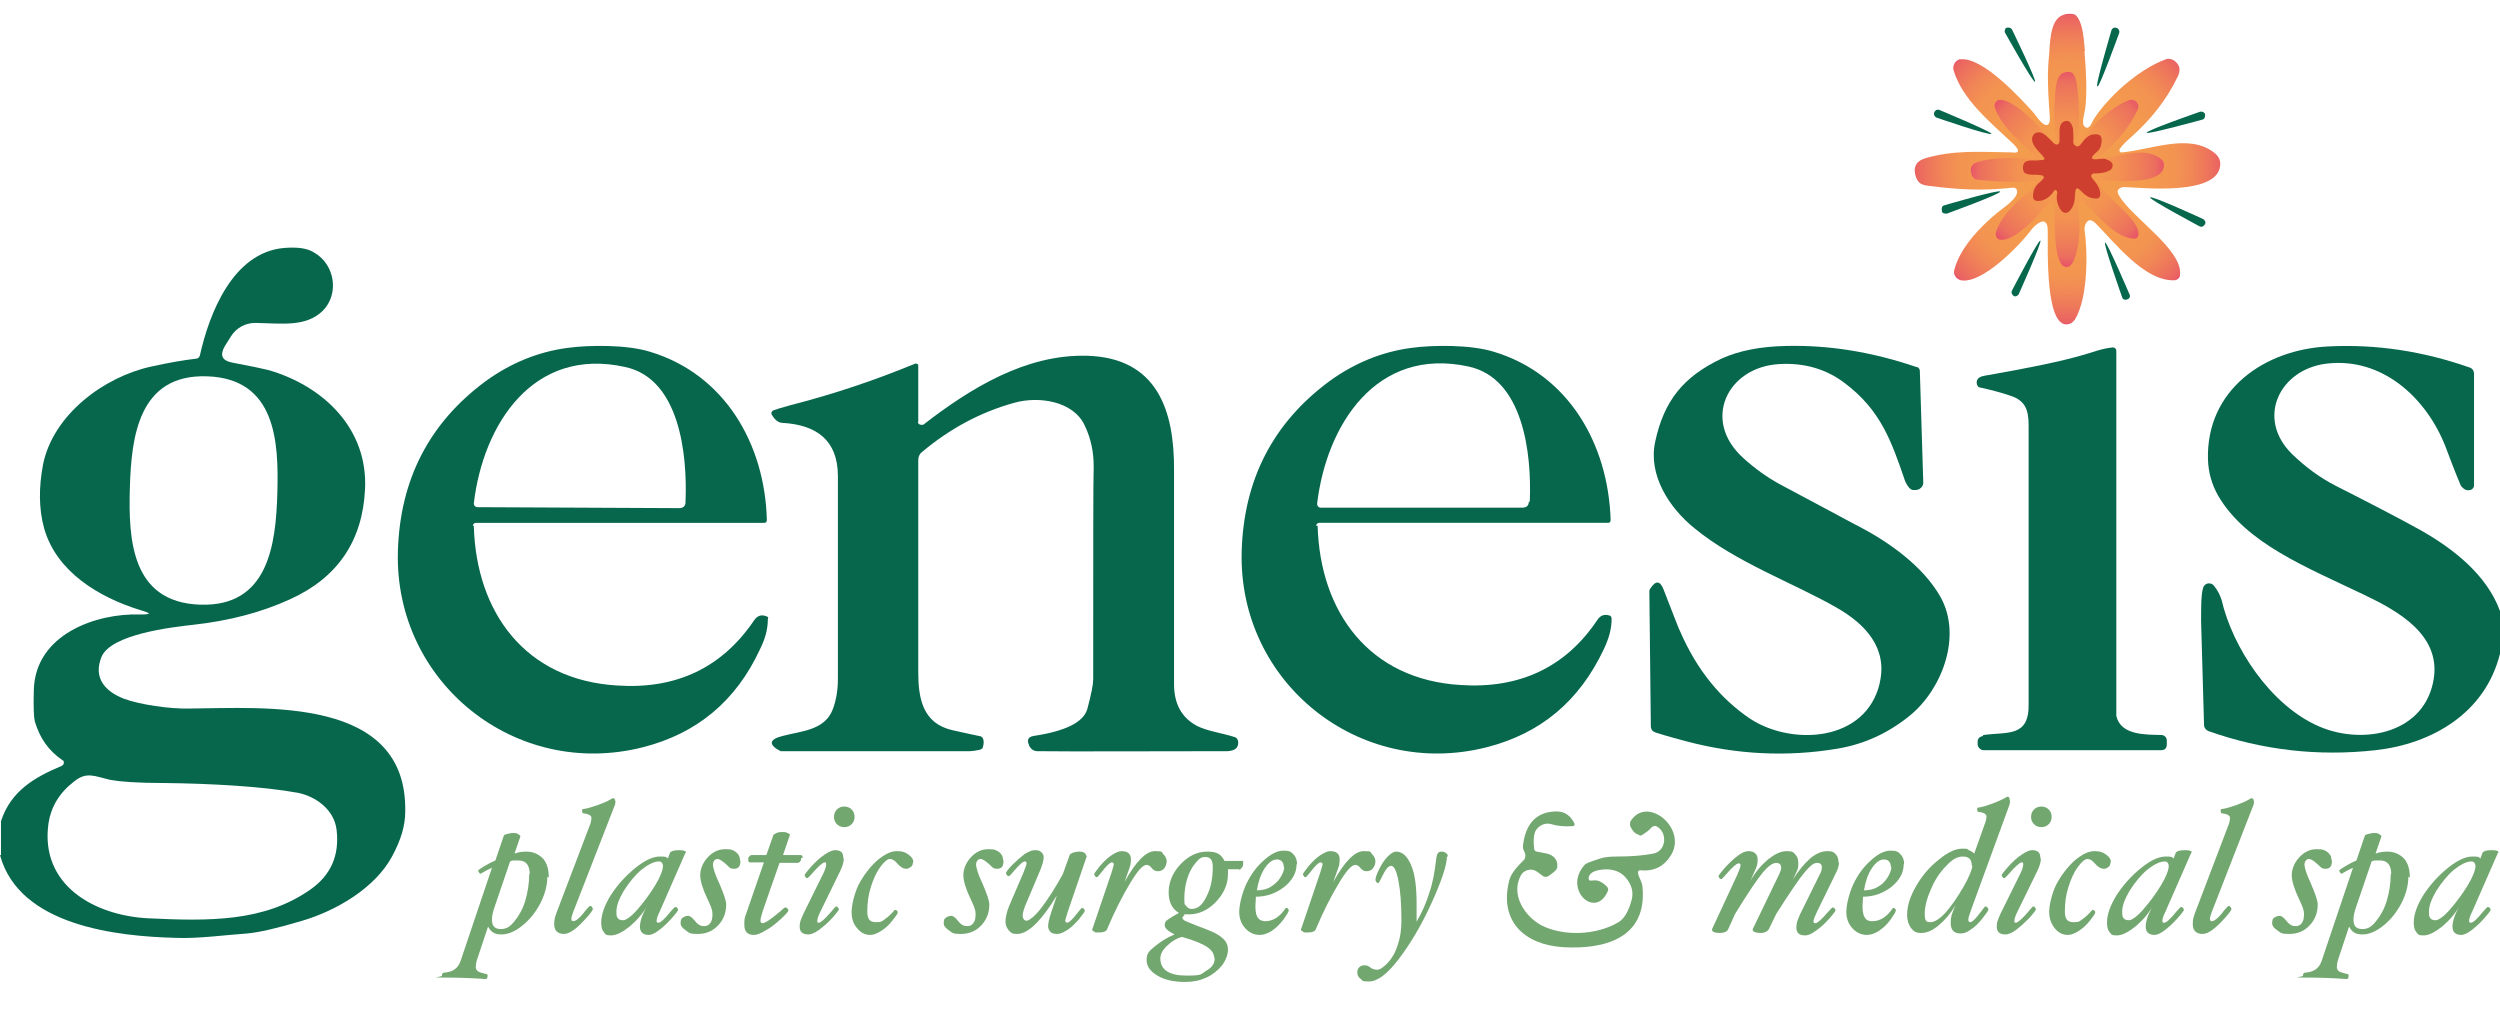
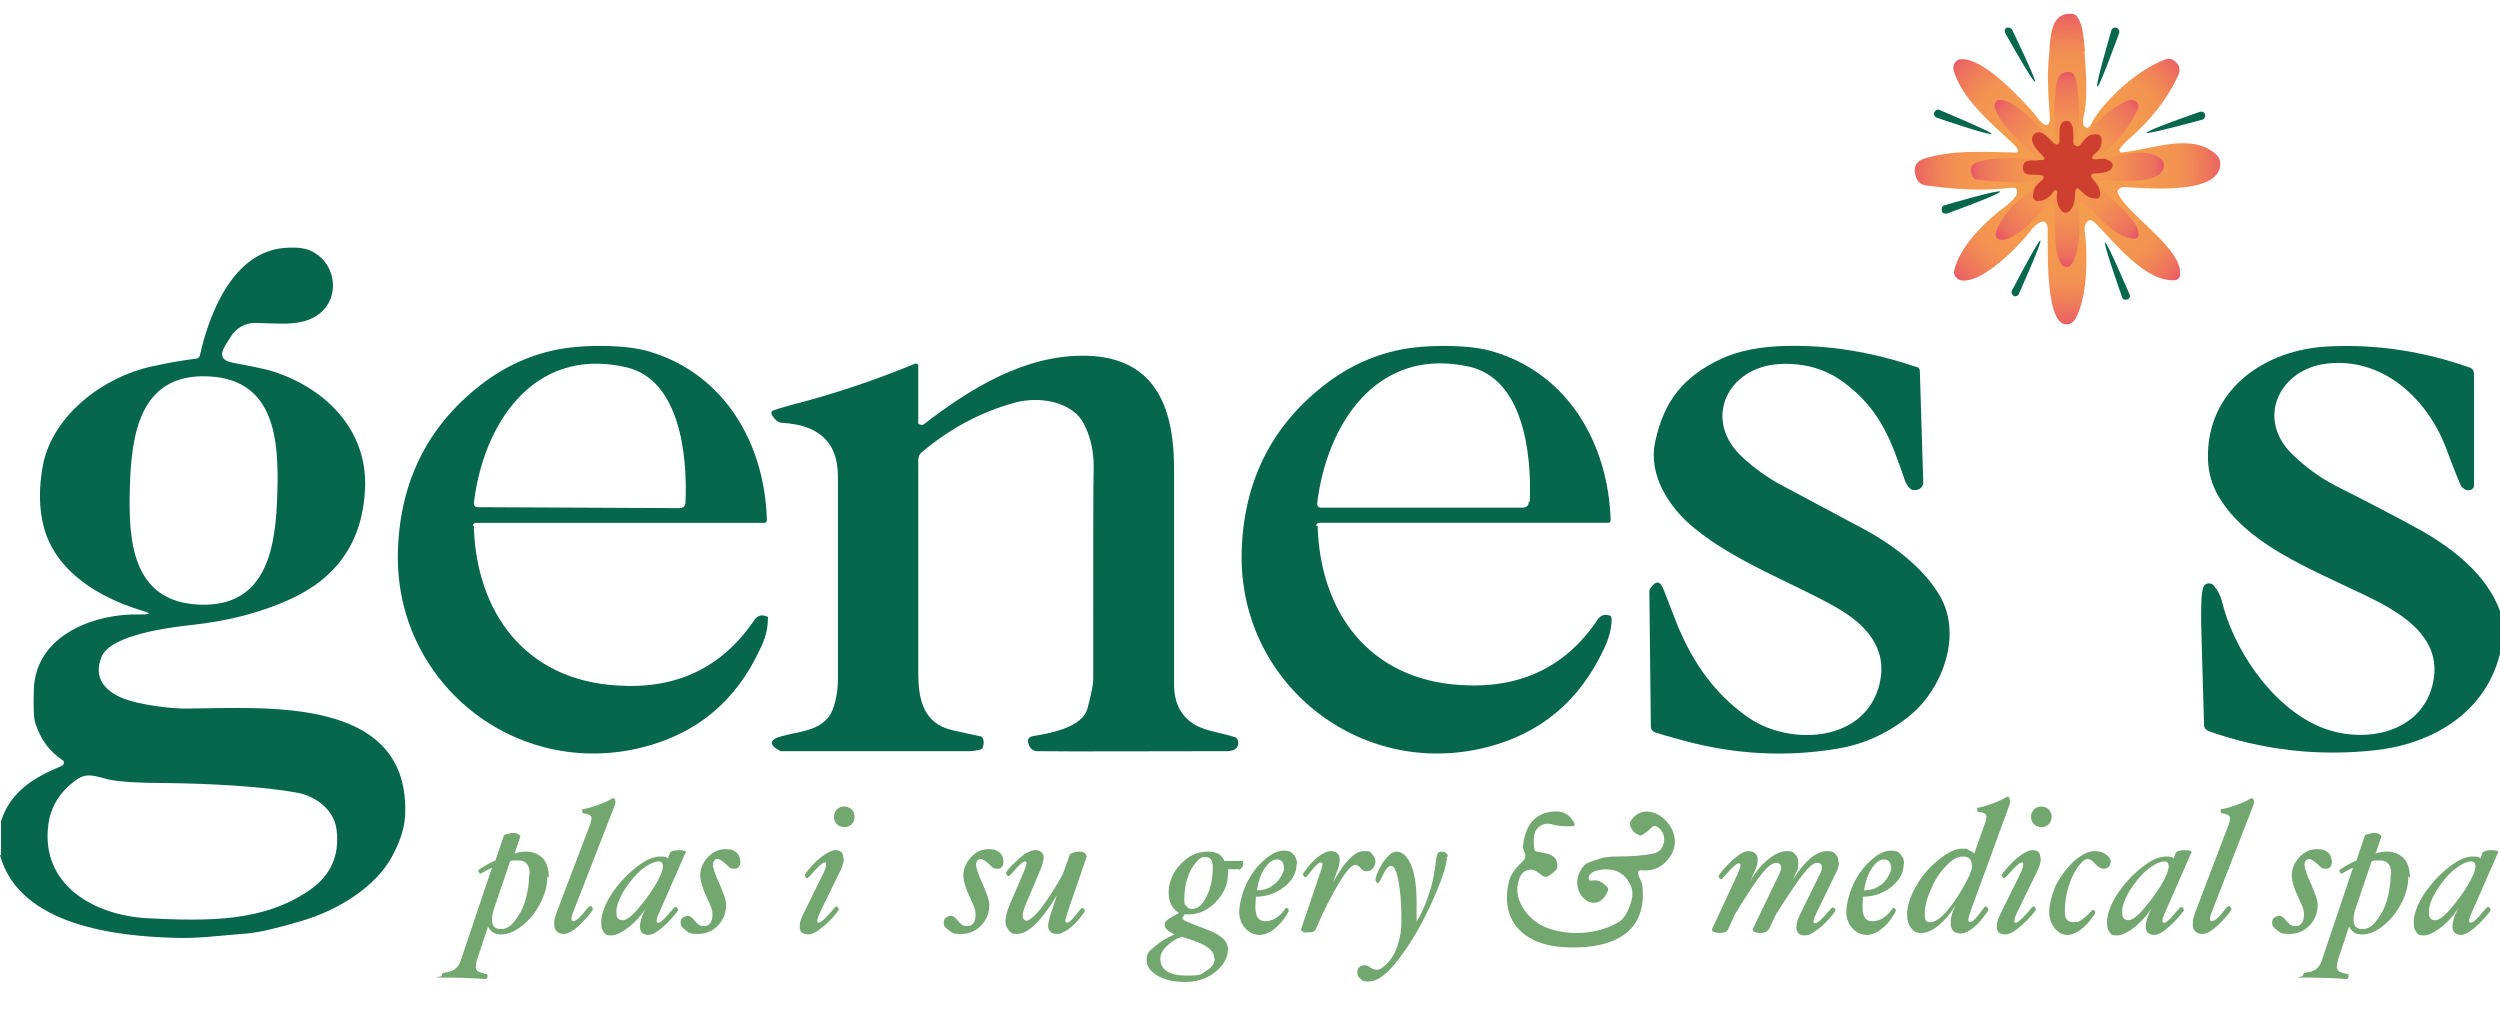
<svg xmlns="http://www.w3.org/2000/svg" id="Layer_2" version="1.1" viewBox="0 0 510.2 209.5">
  <defs>
    <style>
      .st0 {
        fill: #72a770;
      }

      .st1 {
        fill: url(#radial-gradient);
      }

      .st2 {
        fill: #06674c;
      }

      .st3 {
        isolation: isolate;
      }

      .st4 {
        fill: url(#radial-gradient1);
      }

      .st5 {
        fill: #ce3f2f;
      }
    </style>
    <radialGradient id="radial-gradient" cx="422" cy="1322.5" fx="422" fy="1322.5" r="31.4" gradientTransform="translate(0 -1288)" gradientUnits="userSpaceOnUse">
      <stop offset="0" stop-color="#f59d4e" />
      <stop offset=".5" stop-color="#f49b4e" />
      <stop offset=".7" stop-color="#f39451" />
      <stop offset=".8" stop-color="#f18855" />
      <stop offset=".9" stop-color="#ee775b" />
      <stop offset="1" stop-color="#ea6163" />
      <stop offset="1" stop-color="#e85468" />
    </radialGradient>
    <radialGradient id="radial-gradient1" cx="421.9" cy="1322.5" fx="421.9" fy="1322.5" r="19.8" gradientTransform="translate(0 -1288)" gradientUnits="userSpaceOnUse">
      <stop offset="0" stop-color="#f59d4e" />
      <stop offset=".3" stop-color="#f49a4e" />
      <stop offset=".5" stop-color="#f39251" />
      <stop offset=".7" stop-color="#f08356" />
      <stop offset=".9" stop-color="#ec6f5e" />
      <stop offset="1" stop-color="#e85567" />
      <stop offset="1" stop-color="#e85468" />
    </radialGradient>
  </defs>
  <g id="Layer_1-2">
    <path class="st2" d="M.2,174.5v-6.9c2-6.2,6.9-9,12.4-11.3.4-.2.5-.6.4-.9,0-.1-.1-.2-.3-.3-2.8-1.9-4.6-4.5-5.6-7.9-.2-.8-.3-2.9-.2-6.4.3-11.4,12.8-15.7,21.7-15.4,2.3,0,2.4-.2,0-.9-8.4-2.6-17.1-7.8-19.6-16.7-1.1-4-1.1-8.4-.2-13.1,2.1-10.1,12.4-17.8,22.1-19.9,3.6-.8,6.6-1.3,9.1-1.6.4,0,.7-.3.8-.7,1.9-8.5,6.7-21,17.2-21.9,2.6-.2,4.7,0,6.2,1,4.1,2.4,5.1,8.3,1.7,11.8-3.5,3.4-8.3,2.6-13.8,2.5-2,0-3.9,1-5,2.8l-1.2,1.9c-1.1,1.9-.6,3,1.5,3.4,3.7.7,6.1,1.2,7.3,1.5,11.2,3.2,20.4,11.9,19.8,24.3-.5,10.6-5.6,18.1-15.3,22.5-5.9,2.7-12.5,4.4-19.7,5.2-4.4.5-16.9,1.9-18.8,6.6-1.7,4.2.7,7,4.6,8.5,3.2,1.2,9.4,2.1,13.3,2,15.4-.1,44.6-2.6,44.1,21.1,0,2.8-.9,5.8-2.7,9.1-3.5,6.5-11.5,11.1-18.3,13.1-5.3,1.6-9,2.4-11.2,2.6-4.4.3-10.2,1.1-14.6.9-11.9-.3-32-2.4-35.9-16.9h.2ZM26.5,99.6c-.3,10.5.3,23.3,14.3,23.8s15.5-12.3,15.8-22.8-.3-23.3-14.3-23.8-15.5,12.3-15.8,22.8ZM22.7,159.2c-3.5-.8-5-1.8-7.6.3-3,2.3-4.7,5.2-5.2,8.5-1.8,12.6,9.3,18.8,20.2,19.4,12.5.6,23.8.8,33.3-5.9,4.1-2.9,5.9-6.9,5.3-12.1-.5-4.3-4.4-6.9-7.9-7.6-7-1.3-17.8-1.9-27.3-2-5.6,0-9.1-.3-10.7-.6h-.1Z" />
    <path class="st2" d="M383.6,139.4c1.7-7.2-3-12.1-8.8-15.4-8.7-5-20.5-9.2-29-16.2-5.2-4.2-9.5-10.9-8-17.7,1.8-8.3,5.7-13.2,13.5-16.9,3.5-1.6,7.9-2.5,13.3-2.6,8.6-.2,17.4,1.2,26.5,4.3.4,0,.7.4.7.8l.7,22.8c0,.8-.7,1.5-1.6,1.5s-.4,0-.6,0c-.6-.2-1.1-.9-1.5-1.8-2.8-8.2-5-14.5-12.3-20-3.8-2.9-8.3-4.2-13.4-3.9-10.6.6-15.9,11.5-7.3,19.2,2.3,2.1,4.7,3.8,7.2,5.2,10.9,5.8,16.4,8.8,16.5,8.8,6.1,3.2,13,8.1,16.5,14.3,4.5,8,.3,18.9-6.2,24.2-4.4,3.6-9.4,5.9-14.9,6.8-10.2,1.7-20.5,1.2-30.7-1.5-1.4-.4-3.5-.9-6.3-1.8-.6-.2-1-.6-1-1.3l-.3-27.4c0-.2,0-.5.2-.7,1.1-1.7,2-1.6,2.7.2,2.1,5.4,3.2,8.3,3.4,8.6,3.4,7.8,8.2,13.7,14.3,17.8,8.4,5.5,23.5,4.8,26.4-7.2h0q0-.1,0-.1Z" />
    <path class="st2" d="M510.2,124.8v8.6c-3,12.1-13.8,18.4-25.4,19.7-11.7,1.3-23.1,0-34.1-3.9-.5-.2-.9-.7-.9-1.2-.2-6.5-.4-13.6-.6-21.2,0-3.1,0-5.4.4-6.8.2-.7.9-1.1,1.5-.9.3,0,.5.2.7.4.8,1,1.3,2,1.6,3,2.2,9.5,9.9,21.5,20,25.8,8.9,3.8,21.6,1.4,23.3-9.9,1.3-8.9-7.3-13.7-14.2-17-11.9-5.7-24.1-10.5-29.8-20.2-1.3-2.3-2-4.7-2.1-7.4-.4-14.2,11.5-22.5,24.6-23.1,9.8-.5,19.4,1,28.8,4.3.6.2.9.7.9,1.3v22.8c0,.3-.2.6-.5.8-.9.4-1.6,0-2.2-.8-.1-.2-1.2-2.8-3.1-7.9-3.9-10-12.9-18.3-24.2-17-9.7,1.1-14.6,11.2-7.1,18.5,2.8,2.7,5.7,4.8,8.8,6.4,6.9,3.5,12.7,6.5,17.4,9.1,6.7,3.8,13.5,9.1,16.2,16.5h0Z" />
    <path class="st2" d="M268.9,107.3c.5,17.6,10.5,31.4,29.2,32.5,12.1.8,21.5-3.7,27.9-13.3.6-.9,1.4-1.2,2.4-.9.3,0,.5.3.5.7,0,2.1-.6,4.1-1.6,6.2-5,10.6-12.9,17.2-23.9,20-26,6.6-50.7-13.2-50-39.9.4-14.7,6.4-26.3,17.9-34.8,5.1-3.7,10.7-6,16.7-6.8,4.4-.6,12.1-.7,16.9.8,15.2,4.6,23.3,18.8,23.8,34.3,0,.4-.2.6-.5.6h-59c-.3,0-.6.3-.6.6h.3ZM312.2,102.3c.4-9.7-1.3-25.1-12.5-27.5-18.8-4.1-29,11.9-30.9,28,0,.4.2.7.6.8h41.3c.8,0,1.3-.4,1.3-1.2h.2Z" />
    <path class="st2" d="M96.7,107.4c.5,17.6,10.5,31.4,29.3,32.5,12.1.8,21.4-3.7,27.9-13.3.6-.9,1.4-1.2,2.3-.9s.5.3.5.7c0,2.1-.6,4.1-1.6,6.1-4.9,10.6-12.9,17.2-23.9,20-26,6.6-50.7-13.2-50-39.9.4-14.7,6.4-26.3,17.9-34.8,5.1-3.7,10.7-6,16.7-6.8,4.4-.6,12.1-.7,16.9.8,15.2,4.6,23.4,18.8,23.8,34.3,0,.4-.2.6-.5.6h-58.9c-.3,0-.6.3-.6.6h.2ZM139.9,102.4c.4-9.7-1.2-25.1-12.3-27.5-18.8-4.2-29,11.7-30.9,27.8,0,.4.2.7.6.8h0l41.3.2c.8,0,1.3-.4,1.3-1.2h0Z" />
-     <path class="st2" d="M404.8,150c4.8-.7,9.4.6,9.2-6.5v-56.7c0-3-.6-5-3.6-6-2-.7-4-1.2-6.2-1.7-.5,0-.8-.5-.8-1,0-.8.5-1.2,1.5-1.4,9.2-1.6,15.9-3,20-4.2,1.9-.5,4-1.4,6.3-1.6.4,0,.7.3.7.7h0v74.5c.9,4,6,3.8,9.2,3.9.6,0,1.1.5,1.1,1.1v.8c0,.8-.4,1.2-1.2,1.2h-36.1c-.7,0-1.2-.5-1.3-1.1v-.8c.1-.6.5-.9,1.1-1v-.2h.1,0Z" />
    <path class="st2" d="M187.3,86c0,.4.3.7.7.7h.4c9.8-7.6,21-14.4,33.4-14.1,14.4.4,17.9,11.2,17.8,23.5v43.5c0,4,1.5,6.8,4.6,8.5,2.1,1.1,5.2,1.5,7.7,2.3.5.1.8.6.8,1.1,0,1.2-.7,1.7-2.2,1.8-17.9,0-30.9.1-38.8,0-.8,0-1.4-.5-1.7-1.2,0-.1,0-.2-.1-.3-.3-.9,0-1.4,1-1.6,6.6-1,10.2-2.8,11-5.5.8-3,1.2-5,1.2-6,0-26.4,0-40.9.1-43.5,0-2.8-.5-5.6-1.8-8.3-2.3-5.1-9.5-6.1-14.4-4.7-6.9,1.9-13.2,5.3-18.9,10.1-.5.4-.7,1-.7,1.6v43.3c0,5.3.9,10.4,6.9,11.8,3.1.7,5,1.1,5.5,1.2.4,0,.7.3.8.5.2.5.2,1.1,0,1.7,0,.3-.3.5-.6.6-.9.2-1.6.3-2,.3h-38.7c-2.5-1.3-2.4-2.4.4-3.1,3.7-1,8.5-1.1,10.2-5.3.7-1.8,1.1-3.9,1.1-6.4v-41.3c0-7.4-4.4-10.5-11.3-10.9-.8,0-1.6-.6-2.2-1.7-.2-.3,0-.6.2-.8.5-.2,1.7-.6,3.6-1.1,9-2.3,17.5-5.2,25.5-8.5.2,0,.5,0,.6.3v11.8-.2h-.1Z" />
    <g>
      <path class="st0" d="M325,179.7c1.1-.2,2,.3,3,1.3.2.3.3.6.1.9-2.5,5.8-9.2-.4-4.7-5.4.2-.3,1.3-.7,3.2-1.3.9-.3,2-.4,3.4-.4,2.9,0,5.4-.2,7.4-.6,2.7-.5,3-4.4.6-5.6-.3-.1-.6,0-.9.2-.6.7-1.2,1.1-1.8,1.5s-.6.2-1,0c-.7-.2-1.2-.8-1.6-1.7-.1-.3,0-.7,0-.9,3.3-5.5,11.4,1.1,8.5,6.5-1.4,2.5-3.5,3.7-6.4,3.4-.4,0-.6.2-.5.6.1.9.8,1.6.9,2.8,1,10.5-7.8,12.8-16.2,12.3-7.9-.5-13.1-5.3-11-13.6.4-1.6,1.8-3,3-4.2.2-.2.3-.6.3-.9s-.1-.5-.3-1c-.2-.4-.2-.7-.2-.9.4-3.9,2.1-6.2,5-6.9,2.5-.5,4.2-.2,5.5,2.2.1.2,0,.5-.2.6h-.2c-1.5.1-3,0-4.3-.4s-2.7.3-3.3,1.5c-.3.8-.4,1.9-.2,3.5,0,.4.3.6.6.6l2,.4c1.4.3,2.3,1.4,2.1,2.7,0,.1,0,.3-.1.4-.1.3-.7.8-1.7,1.5-.4.2-.8.2-1.1,0l-1.2-.9c-1-.7-2.3-.5-3.1.4,0,0-.1.2-.2.3-2.2,4,.8,8.5,4.3,10.3,4.4,2.2,11.1,2,15.6-.7,1.2-.7,2.1-2.3,2.7-4.6.4-1.6,0-3.1-1.3-4.6-1.3-1.4-3.2-1.9-5.6-1.4-1.2.3-1.8.8-1.9,1.6,0,.4.2.6.6.5h.2Z" />
      <g class="st3">
        <g class="st3">
          <g class="st3">
            <g class="st3">
              <path class="st0" d="M111.7,178.9c0,1.8-.5,3.6-1.4,5.4-1,1.9-2.2,3.4-3.7,4.6-1.5,1.2-2.9,1.8-4.3,1.8s-2.1-.5-2.7-1.6l-2.3,6.9c-.1.4-.2.9-.2,1.3s.1.6.4.9c.3.2.9.4,1.8.6.1,0,.2,0,.2.3,0,.5-.1.7-.4.7-2.8-.2-5.7-.3-8.7-.3s-.2-.1-.2-.4,0-.3.1-.4c0-.1.2-.2.3-.2,1.8-.1,2.9-.9,3.4-2.4l6.4-19c-.7.3-1.5.7-2.3,1.2h0c-.1,0-.2,0-.3-.2-.1-.1-.2-.3-.2-.4s.1-.2.4-.4c.3-.2.5-.3.8-.5.8-.5,1.6-.9,2.3-1.2l1.7-5c0-.2.3-.3.7-.4s.8-.2,1.2-.2.7,0,1,.2.5.3.5.5l-1.2,3.5c.8-.3,1.6-.4,2.4-.4,1.4,0,2.5.5,3.4,1.4.8.9,1.2,2.2,1.2,3.9ZM108.1,178.4c0-1.9-.8-2.8-2.3-2.8s-1.2,0-1.7.2l-3.1,9.1c-.4,1.1-.6,2-.6,2.8,0,1.3.6,1.9,1.8,1.9s1.9-.5,2.8-1.6,1.7-2.5,2.2-4.2.8-3.5.8-5.4Z" />
              <path class="st0" d="M125.6,163.5c0,.2,0,.6-.2,1l-8.1,20.8c-.5,1.2-.7,2-.7,2.1,0,.4.1.6.4.6.5,0,1.4-.7,2.5-2.2.5-.6.8-.9.9-.9.2,0,.3,0,.4.2s.2.3.2.4c0,.2-.4.8-1.3,1.8-.9,1-1.7,1.8-2.5,2.4-.8.6-1.5.9-2.1.9-1.3,0-2-.7-2-2s.2-1.4.5-2.4l6.7-17.6c.3-.7.4-1.3.4-1.7s-.5-.8-1.6-.9c-.2,0-.3-.2-.3-.5s0-.4.3-.4c.8-.1,1.7-.4,2.9-.8,1.1-.4,2-.8,2.5-1.1.3-.2.5-.3.6-.3.2,0,.4.1.4.4Z" />
              <path class="st0" d="M139.9,174l-5.3,12.1c-.4.8-.6,1.4-.6,1.8s.1.4.4.4c.4,0,1.2-.7,2.4-2.2.6-.7.9-1,1-1,.1,0,.3,0,.4.2.1.1.2.3.2.4s-.5.8-1.4,1.8c-.9,1-1.8,1.8-2.6,2.4-.8.6-1.5.9-2,.9-1.2,0-1.8-.6-1.8-1.7s.5-2.6,1.6-4.5c-.9,1.7-2.1,3.1-3.6,4.4-1.5,1.2-2.8,1.9-3.9,1.9s-1.1-.2-1.5-.7c-.4-.5-.5-1.1-.5-2,0-1.6.7-3.5,2-5.6,1.4-2.1,3-3.9,5-5.5,2-1.6,3.6-2.3,5-2.3s1.2.1,1.6.4l.4-1.1c.2-.4.8-.6,1.9-.6s1.4.2,1.4.5h0ZM135.3,176.9c0-.7-.3-1.1-.8-1.1-1,0-2.2.6-3.6,1.7-1.4,1.2-2.5,2.6-3.6,4.3-1,1.7-1.5,3.1-1.5,4.2s.1,1.1.3,1.4c.2.3.6.4,1.1.4s1.6-.7,2.9-2.2,2.5-3.1,3.6-4.9c1.1-1.8,1.6-3.2,1.6-4Z" />
              <path class="st0" d="M151.1,175.7c0,1.1-.4,1.6-1.3,1.6s-.9-.3-1.7-1c-.7-.6-1.3-1-1.6-1s-.6.1-.7.3c-.2.2-.3.5-.3.8,0,.7.4,2,1.3,3.9.9,2.1,1.4,3.5,1.4,4.3,0,1.6-.5,3-1.6,4.2-1.1,1.2-2.5,1.8-4.2,1.8s-1.7-.2-2.4-.7c-.7-.5-1.1-.9-1.1-1.5s.1-.9.4-1.1.7-.4,1.1-.4.8.3,1.3.9c.4.5.8.9,1.1,1,.3.2.6.2,1,.2s.9-.2,1.2-.7c.3-.4.4-1,.4-1.8s-.3-1.5-1-3c-1-2.1-1.5-3.7-1.5-4.9s.5-2.5,1.5-3.6c1-1.1,2.2-1.7,3.6-1.7s1.6.2,2.2.6c.5.4.8.9.8,1.5Z" />
-               <path class="st0" d="M163.5,175.1c0,.2,0,.5-.2.7-.2.2-.3.3-.5.3h-3.7c0-.1-3.5,10-3.5,10-.2.8-.4,1.3-.4,1.7s.1.6.4.6c.6,0,1.7-.8,3.5-2.3.7-.6,1-.9,1.1-.9.2,0,.3,0,.5.2.1.1.2.3.2.4,0,.2-.5.8-1.6,1.8-1.1,1-2.1,1.8-3.1,2.3-1,.6-1.7.9-2.3.9-1.4,0-2-.7-2-2.1s.1-1.4.4-2.3l3.6-10.4h-2.8c-.2,0-.4-.1-.4-.5s0-.5.2-.7c.2-.2.3-.3.5-.3h3l1.4-4c0-.2.3-.3.7-.5s.8-.2,1.2-.2.7,0,1,.2c.3.1.5.2.5.4h0c0,0-1.4,4.1-1.4,4.1h3.6c.3,0,.4.2.4.6Z" />
              <path class="st0" d="M172.2,175.2c0,.8-.3,1.7-.8,2.7l-4,8.2c-.4.8-.6,1.4-.6,1.8s0,.4.3.4c.4,0,1.2-.7,2.5-2.2.6-.7.9-1.1,1-1.1.2,0,.3,0,.4.2.1.1.2.3.2.4s-.5.8-1.4,1.8-1.9,1.8-2.7,2.4c-.8.6-1.6.9-2.1.9-1.2,0-1.8-.5-1.8-1.6s.3-1.5.8-2.7l4-8.1c.4-.8.6-1.5.6-1.9s-.1-.4-.3-.4c-.4,0-1.3.8-2.6,2.3-.5.6-.9.9-.9.9-.2,0-.3,0-.4-.2-.1-.1-.2-.3-.2-.4s.5-.8,1.4-1.8c.9-1,1.8-1.8,2.7-2.4.9-.6,1.6-.9,2.1-.9,1.2,0,1.7.5,1.7,1.6ZM174.4,166.7c0,.6-.2,1.1-.6,1.5-.4.4-.9.6-1.5.6s-1.1-.2-1.5-.6c-.4-.4-.6-.9-.6-1.5s.2-1.1.6-1.5c.4-.4.9-.6,1.5-.6s1.1.2,1.5.6c.4.4.6.9.6,1.5Z" />
-               <path class="st0" d="M186.3,176c0,.4-.1.7-.4.9s-.5.4-.9.4c-.7,0-1.3-.4-1.9-1.1-.5-.6-1-.9-1.5-.9s-1.2.6-2,1.7c-.8,1.1-1.4,2.5-1.9,4.1s-.7,3.2-.7,4.9.6,2.2,1.8,2.2,1.2-.2,1.9-.7c.7-.5,1.3-1.1,1.9-1.8h.1c0,0,.2,0,.3.1.1.1.2.2.2.4,0,.3-.4.8-1.1,1.7-.7.9-1.5,1.6-2.3,2.1-.8.5-1.5.8-2.2.8-1.1,0-2-.5-2.7-1.4-.8-.9-1.1-2-1.1-3.3s.5-3.6,1.4-5.5c1-1.9,2.2-3.5,3.7-4.9,1.5-1.3,2.9-2,4.1-2s1.7.2,2.4.7c.7.5,1,1,1,1.6Z" />
              <path class="st0" d="M204.8,175.7c0,1.1-.4,1.6-1.3,1.6s-.9-.3-1.7-1c-.7-.6-1.3-1-1.6-1s-.6.1-.7.3c-.2.2-.3.5-.3.8,0,.7.4,2,1.3,3.9.9,2.1,1.4,3.5,1.4,4.3,0,1.6-.5,3-1.6,4.2-1.1,1.2-2.5,1.8-4.2,1.8s-1.7-.2-2.4-.7c-.7-.5-1.1-.9-1.1-1.5s.1-.9.4-1.1.7-.4,1.1-.4.8.3,1.3.9c.4.5.8.9,1.1,1,.3.2.6.2,1,.2s.9-.2,1.2-.7c.3-.4.4-1,.4-1.8s-.3-1.5-1-3c-1-2.1-1.5-3.7-1.5-4.9s.5-2.5,1.5-3.6c1-1.1,2.2-1.7,3.6-1.7s1.6.2,2.2.6c.5.4.8.9.8,1.5Z" />
              <path class="st0" d="M221.8,174.7l-3.9,11.4c-.3,1-.5,1.6-.5,1.8s.1.4.4.4c.4,0,1.1-.7,2.1-2,.5-.6.8-1,.9-1,.2,0,.3,0,.4.2.1.1.2.3.2.4s-.4.7-1.2,1.7c-.8.9-1.6,1.7-2.4,2.2s-1.4.8-2,.8-1.1-.1-1.4-.4c-.3-.3-.5-.7-.5-1.2s.2-1.5.6-2.7l1.2-3.6c-1.5,2.5-2.9,4.4-4.3,5.8-1.4,1.4-2.7,2.1-3.8,2.1s-1.2-.2-1.7-.7c-.4-.5-.7-1-.7-1.8s.2-1.8.7-3.1l3-7c.4-1,.6-1.6.6-1.8s-.1-.4-.3-.4c-.5,0-1.2.7-2.4,2.1-.5.6-.8.9-.9.9-.1,0-.3,0-.4-.2s-.2-.3-.2-.4c0-.2.4-.8,1.3-1.7.9-.9,1.7-1.6,2.5-2.2.8-.5,1.5-.8,2.1-.8s1,.1,1.3.4c.3.3.5.6.5,1,0,.7-.3,1.7-.8,2.9l-3,7.1c-.3.8-.5,1.5-.5,2s.3,1,.8,1,1.7-.9,3-2.6c1.3-1.7,2.8-4,4.4-6.9l1.4-3.9c0-.2.3-.3.7-.5.4-.1.8-.2,1.2-.2s.7,0,1,.2c.3.1.4.3.4.5Z" />
-               <path class="st0" d="M238.1,175.7c0,.6-.2,1.1-.5,1.5-.3.4-.8.6-1.3.6s-.9-.2-1.3-.7c-.3-.4-.7-.6-1-.6-.8,0-1.9,1.3-3.4,3.8-1.5,2.5-3.1,5.6-4.7,9.4-.2.4-.7.6-1.7.6s-.6,0-.9-.2c-.3-.1-.4-.2-.4-.4h0c0,0,3.9-11.5,3.9-11.5.3-1,.5-1.6.5-1.8s-.1-.4-.4-.4c-.4,0-1.1.7-2.1,2-.5.6-.8,1-.9,1-.2,0-.3,0-.4-.2-.1-.1-.2-.3-.2-.4s.4-.7,1.2-1.7c.8-.9,1.6-1.7,2.4-2.2.8-.5,1.4-.8,2-.8,1.3,0,1.9.6,1.9,1.7s-.2,1.5-.6,2.6l-.7,2c2.3-4.2,4.4-6.3,6.2-6.3s1.3.2,1.7.6c.4.4.7.9.7,1.5Z" />
              <path class="st0" d="M253,177.4h-2.4c0,.4,0,.7,0,1,0,2-.8,3.9-2.4,5.6-1.6,1.7-3.5,2.6-5.5,2.6s-.8,0-1,.2-.4.3-.4.5.2.4.5.6c.4.2,1.2.5,2.4,1,2.5.9,4.2,1.6,5.1,2.4.9.7,1.3,1.5,1.3,2.5s-.4,2.1-1.2,3.2c-.8,1-1.9,1.9-3.2,2.5-1.3.6-2.7.9-4.3.9-2.3,0-4.2-.4-5.7-1.3s-2.2-1.9-2.2-3.2.5-1.8,1.6-2.7,2.4-1.8,4.1-2.5c-1.4-.7-2-1.3-2-1.9s.2-.8.6-1.1,1.2-.8,2.3-1.4c-1.4-.8-2.1-2.2-2.1-4.2s.8-4,2.4-5.7c1.6-1.7,3.4-2.6,5.5-2.6s2.8.6,3.5,1.9h3.6c.2-.1.2,0,.2.4s0,.7-.3,1-.4.5-.5.5ZM247.8,195.5c0-.8-.5-1.6-1.4-2.2-1-.7-2.7-1.4-5.2-2.1-1.1.3-2.1.9-3,1.8-1,.9-1.4,1.8-1.4,2.6,0,2.3,1.8,3.5,5.3,3.5s2.9-.3,4.1-1,1.7-1.5,1.7-2.6ZM247.5,176.9c0-1.4-.5-2-1.5-2s-1.3.4-2,1.2c-.7.8-1.3,1.9-1.7,3.2-.4,1.3-.6,2.6-.6,4.1s.1,1.1.4,1.5c.3.4.6.6,1.1.6,1.2,0,2.2-.8,3-2.5.9-1.7,1.3-3.7,1.3-6Z" />
              <path class="st0" d="M264.6,176.4c0,1.7-.8,3.2-2.5,4.6-1.7,1.3-3.6,2-5.8,2,0,.7-.1,1.4-.1,2,0,1.1.2,1.9.5,2.3s.8.7,1.5.7c1.6,0,3-.9,4.2-2.7h.1c0,0,.2,0,.3.1s.2.2.2.4c0,.3-.4.9-1.1,1.9-.8,1-1.5,1.7-2.4,2.3-.8.5-1.6.8-2.4.8-1.2,0-2.2-.5-3-1.4-.8-.9-1.2-2-1.2-3.3s.5-3.6,1.4-5.6c.9-1.9,2.1-3.6,3.6-4.9,1.4-1.3,2.8-2,4-2s1.6.2,2.1.8c.5.5.7,1.2.7,2ZM262,177c0-1-.5-1.6-1.4-1.6s-1.7.6-2.5,1.8c-.8,1.2-1.3,2.7-1.6,4.5,1,0,2-.2,2.8-.7s1.5-1.1,2-1.9.8-1.6.8-2.2Z" />
            </g>
          </g>
          <g class="st3">
            <g class="st3">
              <path class="st0" d="M280.7,175.7c0,.6-.2,1.1-.5,1.5-.3.4-.8.6-1.3.6s-.9-.2-1.3-.7c-.3-.4-.7-.6-1-.6-.8,0-1.9,1.3-3.4,3.8-1.5,2.5-3.1,5.6-4.7,9.4-.2.4-.7.6-1.7.6s-.6,0-.9-.2c-.3-.1-.4-.2-.4-.4h0c0,0,3.9-11.5,3.9-11.5.3-1,.5-1.6.5-1.8s-.1-.4-.4-.4c-.4,0-1.1.7-2.1,2-.5.6-.8,1-.9,1-.2,0-.3,0-.4-.2-.1-.1-.2-.3-.2-.4s.4-.7,1.2-1.7c.8-.9,1.6-1.7,2.4-2.2.8-.5,1.4-.8,2-.8,1.3,0,1.9.6,1.9,1.7s-.2,1.5-.6,2.6l-.7,2c2.3-4.2,4.4-6.3,6.2-6.3s1.3.2,1.7.6c.4.4.7.9.7,1.5Z" />
            </g>
          </g>
          <g class="st3">
            <g class="st3">
              <path class="st0" d="M295.3,174.7c0,1.8-1.1,5.1-3.2,9.7-2.1,4.6-4.4,8.4-6.7,11.4s-4.3,4.5-6,4.5-1.2-.2-1.7-.5c-.5-.4-.7-.8-.7-1.3s.1-.8.4-1.1c.3-.3.7-.4,1.1-.4s.7.1,1.1.4c.5.4,1,.5,1.5.5s1.3-.5,2.2-1.5c.9-1,1.6-2.3,2-3.7.5-1.5.7-3.1.7-4.9,0-3.3-.2-5.9-.6-8s-.9-3.1-1.5-3.1-1.2.8-2,2.5c-.3.6-.5,1-.6,1-.2,0-.3,0-.4-.2-.1-.1-.2-.3-.2-.4,0-.5.3-1.3.8-2.3.5-1,1.1-1.9,1.7-2.5.6-.6,1.2-1,1.7-1,1.3,0,2.3.9,3.1,2.8s1.1,4.5,1.1,8,0,2.6,0,3.5c1.1-1.9,2-3.9,2.6-5.9.7-2,1.1-4.3,1.4-6.9.1-1,.4-1.5,1-1.5s.7.1,1,.3c.3.2.4.5.4.8Z" />
              <path class="st0" d="M375.3,176c0,.6-.2,1.3-.5,1.9l-4,8.2c-.4.9-.7,1.5-.7,1.9s.1.4.4.4c.4,0,1.2-.7,2.4-2.1.7-.8,1-1.1,1.1-1.1.2,0,.3,0,.4.2.1.1.2.3.2.4s-.5.8-1.4,1.8-1.8,1.8-2.7,2.4c-.8.6-1.5.9-2.1.9-1.2,0-1.8-.5-1.8-1.6s.3-1.6.8-2.8l4-8.1c.3-.5.4-1,.4-1.4,0-.6-.3-.9-1-.9s-1.4.6-2.5,1.9-3,4.1-5.8,8.5l-1.5,3.1c-.3.5-.9.8-1.7.8s-1.6-.2-1.6-.6,0-.1,0-.2l5.4-11.2c.2-.5.4-.9.4-1.3,0-.6-.3-1-1-1s-1.6.6-2.7,1.9c-1.1,1.3-3,4.1-5.7,8.5l-1.4,3.1c-.2.5-.8.8-1.7.8s-1.6-.2-1.6-.6,0-.1,0-.2l5.2-11.2c.4-.9.6-1.5.6-1.8s-.1-.4-.4-.4c-.4,0-1.3.8-2.6,2.3-.5.6-.8.9-.9.9-.2,0-.3,0-.4-.2s-.2-.3-.2-.4.5-.8,1.4-1.8,1.8-1.8,2.6-2.4c.8-.6,1.5-.9,2.1-.9,1.2,0,1.9.6,1.9,1.7s-.2,1.5-.7,2.6l-.8,1.8c1-1.8,2.2-3.2,3.6-4.4,1.4-1.1,2.6-1.7,3.8-1.7s1.4.2,1.8.7c.4.4.6,1,.6,1.8s-.1,1.2-.4,1.8l-.7,1.5c1.1-1.8,2.3-3.2,3.5-4.3,1.2-1,2.4-1.5,3.5-1.5s1.3.2,1.7.6c.4.4.6,1,.6,1.7Z" />
              <path class="st0" d="M388.5,176.4c0,1.7-.8,3.2-2.5,4.6-1.7,1.3-3.6,2-5.8,2,0,.7-.1,1.4-.1,2,0,1.1.2,1.9.5,2.3.3.5.8.7,1.5.7,1.6,0,3-.9,4.2-2.7h.1c0,0,.2,0,.3.1s.2.2.2.4c0,.3-.4.9-1.1,1.9s-1.5,1.7-2.4,2.3c-.8.5-1.6.8-2.4.8-1.2,0-2.2-.5-3-1.4-.8-.9-1.2-2-1.2-3.3s.5-3.6,1.4-5.6c.9-1.9,2.1-3.6,3.6-4.9,1.4-1.3,2.8-2,4-2s1.6.2,2.1.8c.5.5.7,1.2.7,2ZM385.9,177c0-1-.5-1.6-1.4-1.6s-1.7.6-2.5,1.8c-.8,1.2-1.3,2.7-1.6,4.5,1,0,2-.2,2.8-.7.8-.4,1.5-1.1,2-1.9s.8-1.6.8-2.2Z" />
              <path class="st0" d="M410.2,163.5c0,.2,0,.5-.2,1l-7.6,20.8c-.4,1.2-.7,1.9-.7,2.3s.1.6.4.6c.4,0,1.2-.8,2.3-2.3.4-.6.7-.9.7-.9.2,0,.3,0,.5.2.1.1.2.3.2.4,0,.2-.4.8-1.2,1.8-.8,1-1.6,1.8-2.4,2.3-.8.6-1.4.8-2.1.8-1.3,0-2-.7-2-2.1s.3-2.1,1-3.7c-1,1.7-2.1,3-3.4,4.1-1.3,1.1-2.5,1.6-3.6,1.6s-1.5-.3-2.1-1c-.5-.7-.8-1.6-.8-2.7,0-1.8.6-3.7,1.8-5.8,1.2-2.1,2.7-3.9,4.6-5.4,1.8-1.5,3.4-2.3,4.8-2.3s.9,0,1.4.3c.5.2.8.4,1.1.7l2.1-5.9c.3-.7.4-1.3.4-1.7s-.5-.8-1.6-.9c-.2,0-.3-.2-.3-.5s0-.4.3-.4c.8-.1,1.7-.4,2.8-.8,1.1-.4,1.9-.8,2.5-1.1.3-.2.5-.3.6-.3.2,0,.4.1.4.4ZM402.4,176.6c0-1.2-.6-1.8-1.8-1.8s-2.2.6-3.4,1.9c-1.3,1.3-2.3,2.8-3.1,4.7-.8,1.8-1.3,3.5-1.3,5.1s.4,1.7,1.2,1.7,1.9-.7,3.1-2c1.2-1.4,2.4-3.1,3.6-5.2,1.2-2.1,1.8-3.6,1.8-4.3Z" />
              <path class="st0" d="M416.5,175.2c0,.8-.3,1.7-.8,2.7l-4,8.2c-.4.8-.6,1.4-.6,1.8s0,.4.3.4c.4,0,1.2-.7,2.5-2.2.6-.7.9-1.1,1-1.1.2,0,.3,0,.4.2.1.1.2.3.2.4s-.5.8-1.4,1.8c-1,1-1.9,1.8-2.7,2.4-.8.6-1.6.9-2.1.9-1.2,0-1.8-.5-1.8-1.6s.3-1.5.8-2.7l4-8.1c.4-.8.6-1.5.6-1.9s-.1-.4-.3-.4c-.4,0-1.3.8-2.6,2.3-.5.6-.9.9-.9.9-.2,0-.3,0-.4-.2-.1-.1-.2-.3-.2-.4s.5-.8,1.4-1.8c.9-1,1.8-1.8,2.7-2.4s1.6-.9,2.1-.9c1.2,0,1.7.5,1.7,1.6ZM418.7,166.7c0,.6-.2,1.1-.6,1.5-.4.4-.9.6-1.5.6s-1.1-.2-1.5-.6c-.4-.4-.6-.9-.6-1.5s.2-1.1.6-1.5c.4-.4.9-.6,1.5-.6s1.1.2,1.5.6c.4.4.6.9.6,1.5Z" />
            </g>
          </g>
          <g class="st3">
            <g class="st3">
              <path class="st0" d="M430.7,176c0,.4-.1.7-.4.9-.2.2-.5.4-.9.4-.7,0-1.3-.4-1.9-1.1-.5-.6-1-.9-1.5-.9s-1.2.6-2,1.7c-.8,1.1-1.4,2.5-1.9,4.1s-.7,3.2-.7,4.9.6,2.2,1.8,2.2,1.2-.2,1.9-.7c.7-.5,1.3-1.1,1.9-1.8h.1c0,0,.2,0,.3.1.1.1.2.2.2.4,0,.3-.4.8-1.1,1.7-.7.9-1.5,1.6-2.3,2.1s-1.5.8-2.2.8c-1.1,0-2-.5-2.7-1.4s-1.1-2-1.1-3.3.5-3.6,1.4-5.5c1-1.9,2.2-3.5,3.7-4.9,1.5-1.3,2.9-2,4.1-2s1.7.2,2.4.7c.7.5,1,1,1,1.6Z" />
            </g>
          </g>
          <g class="st3">
            <g class="st3">
              <path class="st0" d="M447.2,174l-5.3,12.1c-.4.8-.6,1.4-.6,1.8s.1.4.4.4c.4,0,1.2-.7,2.4-2.2.6-.7.9-1,1-1,.1,0,.3,0,.4.2.1.1.2.3.2.4s-.5.8-1.4,1.8c-.9,1-1.8,1.8-2.6,2.4-.8.6-1.5.9-2,.9-1.2,0-1.8-.6-1.8-1.7s.5-2.6,1.6-4.5c-.9,1.7-2.1,3.1-3.6,4.4-1.5,1.2-2.8,1.9-3.9,1.9s-1.1-.2-1.5-.7c-.4-.5-.5-1.1-.5-2,0-1.6.7-3.5,2-5.6,1.4-2.1,3-3.9,5-5.5,2-1.6,3.6-2.3,5-2.3s1.2.1,1.6.4l.4-1.1c.2-.4.8-.6,1.9-.6s1.4.2,1.4.5h0ZM442.6,176.9c0-.7-.3-1.1-.8-1.1-1,0-2.2.6-3.6,1.7-1.4,1.2-2.5,2.6-3.6,4.3-1,1.7-1.5,3.1-1.5,4.2s.1,1.1.3,1.4c.2.3.6.4,1.1.4s1.6-.7,2.9-2.2,2.5-3.1,3.6-4.9c1.1-1.8,1.6-3.2,1.6-4Z" />
              <path class="st0" d="M460,163.5c0,.2,0,.6-.2,1l-8.1,20.8c-.5,1.2-.7,2-.7,2.1,0,.4.1.6.4.6.5,0,1.4-.7,2.5-2.2.5-.6.8-.9.9-.9.2,0,.3,0,.4.2s.2.3.2.4c0,.2-.4.8-1.3,1.8-.9,1-1.7,1.8-2.5,2.4-.8.6-1.5.9-2.1.9-1.3,0-2-.7-2-2s.2-1.4.5-2.4l6.7-17.6c.3-.7.4-1.3.4-1.7s-.5-.8-1.6-.9c-.2,0-.3-.2-.3-.5s0-.4.3-.4c.8-.1,1.7-.4,2.9-.8,1.1-.4,2-.8,2.5-1.1.3-.2.5-.3.6-.3.2,0,.4.1.4.4Z" />
              <path class="st0" d="M475.9,175.7c0,1.1-.4,1.6-1.3,1.6s-.9-.3-1.7-1c-.7-.6-1.3-1-1.6-1s-.6.1-.7.3c-.2.2-.3.5-.3.8,0,.7.4,2,1.3,3.9.9,2.1,1.4,3.5,1.4,4.3,0,1.6-.5,3-1.6,4.2-1.1,1.2-2.5,1.8-4.2,1.8s-1.7-.2-2.4-.7c-.7-.5-1.1-.9-1.1-1.5s.1-.9.4-1.1.7-.4,1.1-.4.8.3,1.3.9c.4.5.8.9,1.1,1,.3.2.6.2,1,.2s.9-.2,1.2-.7c.3-.4.4-1,.4-1.8s-.3-1.5-1-3c-1-2.1-1.5-3.7-1.5-4.9s.5-2.5,1.5-3.6c1-1.1,2.2-1.7,3.6-1.7s1.6.2,2.2.6c.5.4.8.9.8,1.5Z" />
              <path class="st0" d="M491.5,178.9c0,1.8-.5,3.6-1.4,5.4-1,1.9-2.2,3.4-3.7,4.6-1.5,1.2-2.9,1.8-4.3,1.8s-2.1-.5-2.7-1.6l-2.3,6.9c-.1.4-.2.9-.2,1.3s.1.6.4.9c.3.2.9.4,1.8.6.1,0,.2,0,.2.3,0,.5-.1.7-.4.7-2.8-.2-5.7-.3-8.7-.3s-.2-.1-.2-.4,0-.3.1-.4c0-.1.2-.2.3-.2,1.8-.1,2.9-.9,3.4-2.4l6.4-19c-.7.3-1.5.7-2.3,1.2h0c-.1,0-.2,0-.3-.2-.1-.1-.2-.3-.2-.4s.1-.2.4-.4c.3-.2.5-.3.8-.5.8-.5,1.6-.9,2.3-1.2l1.7-5c0-.2.3-.3.7-.4s.8-.2,1.2-.2.7,0,1,.2.5.3.5.5l-1.2,3.5c.8-.3,1.6-.4,2.4-.4,1.4,0,2.5.5,3.4,1.4.8.9,1.2,2.2,1.2,3.9ZM488,178.4c0-1.9-.8-2.8-2.3-2.8s-1.2,0-1.7.2l-3.1,9.1c-.4,1.1-.6,2-.6,2.8,0,1.3.6,1.9,1.8,1.9s1.9-.5,2.8-1.6,1.7-2.5,2.2-4.2.8-3.5.8-5.4Z" />
              <path class="st0" d="M509.8,174l-5.3,12.1c-.4.8-.6,1.4-.6,1.8s.1.4.4.4c.4,0,1.2-.7,2.4-2.2.6-.7.9-1,1-1,.1,0,.3,0,.4.2.1.1.2.3.2.4s-.5.8-1.4,1.8c-.9,1-1.8,1.8-2.6,2.4-.8.6-1.5.9-2,.9-1.2,0-1.8-.6-1.8-1.7s.5-2.6,1.6-4.5c-.9,1.7-2.1,3.1-3.6,4.4-1.5,1.2-2.8,1.9-3.9,1.9s-1.1-.2-1.5-.7c-.4-.5-.5-1.1-.5-2,0-1.6.7-3.5,2-5.6,1.4-2.1,3-3.9,5-5.5,2-1.6,3.6-2.3,5-2.3s1.2.1,1.6.4l.4-1.1c.2-.4.8-.6,1.9-.6s1.4.2,1.4.5h0ZM505.2,176.9c0-.7-.3-1.1-.8-1.1-1,0-2.2.6-3.6,1.7-1.4,1.2-2.5,2.6-3.6,4.3-1,1.7-1.5,3.1-1.5,4.2s.1,1.1.3,1.4c.2.3.6.4,1.1.4s1.6-.7,2.9-2.2,2.5-3.1,3.6-4.9c1.1-1.8,1.6-3.2,1.6-4Z" />
            </g>
          </g>
        </g>
      </g>
    </g>
    <g>
      <path class="st1" d="M425.4,10.5c.4,4.6.5,8.3.2,11.2-.1,1.4-1,3.5-.1,4.2s1.4-.9,1.7-1.4c2.5-4.1,8.8-10.2,14.8-12.4.5-.2,1.1-.1,1.6.2,1.2.8,1.5,1.8.9,3.2-2.5,5.2-5.7,9-9.6,12.5-.8.7-1.8,1.6-2.3,2.4-.2.3,0,.6.2.7h.3c6.1-.6,13.6-3.9,18.7,0,.9.7,1.4,1.5,1.3,2.6-.4,6.3-16.1,4.6-19.1,4.5-.3,0-1.1-.2-1.7.5-.3.3,0,1,.2,1.3,2.6,4.4,13,11,12.4,16.1,0,.6-.6,1.1-1.2,1.1-6.1.2-12.2-7.8-16.2-11.8-.4-.3-1-.7-1.4-.3-.6.5-.7,1.2-.7,1.7.6,4,.9,13.8-2,18.5-.2.2-.4.4-.6.6-5.7,2.9-4.8-16.2-4.9-18.8,0-.8-.1-1.8-.9-1.9-.5,0-1.2.3-2.3,1.5-2.5,3.4-10.2,11.3-14.5,10.5-.9-.2-1.6-1.1-1.4-2h0c1.1-4.5,5.2-8.8,8.7-11.7,1.6-1.3,4.6-3.2,4.1-4.7-.2-.6-.8-.5-.9-.5-6.3.7-11,.4-17.3-.4-1.5-.2-1.9-.7-2.3-1.5-.8-2.1-.2-3.5,1.8-4.1,5.8-1.7,11-1.3,17.6-1.2.5,0,1,.2,1.3-.2s-1-1.6-1.1-1.7c-4.7-4.4-10.2-8.9-12-14.8-.3-1,.3-2,1.2-2.3h.4c4.5-.3,12.1,8,14.7,10.9.5.6,1.9,2.8,2.8,2.5s.4-2.5.4-3.4c-.3-4.3-.4-7.4,0-11.1.2-4,.6-7.3,3-8,.9-.3,1.8-.2,2.3,0,1.5,1.3,1.7,4.3,2,7.4h-.1Z" />
      <path class="st4" d="M424.1,19.4c.2,2.9.3,5.2.1,7.1,0,.9-.6,2.2,0,2.6s.9-.6,1.1-.9c1.6-2.6,5.5-6.4,9.3-7.8.3-.1.7,0,1,.1.8.5,1,1.1.6,2-1.6,3.3-3.6,5.7-6,7.9-.5.4-1.1,1-1.5,1.5-.1.2,0,.4.1.4h.2c3.8-.4,8.6-2.4,11.8,0,.6.4.9.9.8,1.6-.3,4-10.1,2.9-12,2.9s-.7,0-1.1.3c-.2.2,0,.7.1.8,1.6,2.8,8.2,6.9,7.8,10.1,0,.4-.4.7-.8.7-3.8,0-7.7-4.9-10.2-7.4-.2-.2-.6-.4-.9-.2-.4.3-.4.8-.4,1.1.4,2.5.6,8.7-1.3,11.7-.1,0-.2.2-.4.4-3.6,1.8-3-10.2-3.1-11.8,0-.5,0-1.1-.6-1.2-.3,0-.8.2-1.4,1-1.6,2.1-6.4,7.1-9.1,6.6-.6,0-1-.7-.9-1.3h0c.7-2.8,3.3-5.5,5.5-7.4,1-.8,2.9-2,2.6-3-.1-.4-.5-.3-.6-.3-4,.4-6.9.2-10.9-.2-.9,0-1.2-.4-1.5-1-.5-1.3-.1-2.2,1.1-2.6,3.6-1.1,6.9-.8,11.1-.8s.6,0,.8,0-.6-1-.7-1.1c-3-2.8-6.4-5.6-7.6-9.3-.2-.6.2-1.3.8-1.5h.2c2.8-.2,7.6,5,9.3,6.9.3.4,1.2,1.8,1.8,1.6s.3-1.5.2-2.1c-.2-2.7-.2-4.6,0-7,.1-2.5.4-4.6,1.9-5,.6-.2,1.1-.1,1.5,0,1,.8,1.1,2.7,1.3,4.7h0Z" />
      <path class="st5" d="M430.6,34.8c.9-.8.6-1.6-.1-2-1.2-.6-1.2-.4-2.6-.3s-1.1-.5-.3-1.2,1.2-1.1,1.3-2.5-.8-1.4-1.4-1.4c-1.4,0-2.2,1.2-2.9,2.1s-1.6,0-1.5-.7,0-1.2,0-2-.3-1.5-.7-1.9-1.2-.2-1.5.1-.6.7-.6,1.9v1.8c0,.9-.6,1-1.2.5-.9-.9-2-2.2-3-2.2s-1.4.8-1.4,1.4.3,1.5,1.8,3,.3,1.2-.4,1.3c-1.2.2-1.6-.2-2.7.3-.6.2-.9,2,0,2.4s1.7.2,2.7.3.9.2,1,.5c0,.2-.3.5-.5.7-1,.8-1.6,1.5-1.7,2.9s.9,1.2,1.3,1.2c.9,0,2.2-.8,2.8-1.8s1,0,.8.5,0,2.2.8,3.2,1.6.4,1.9,0c.9-1.1.9-2,1-3.5s.7-.9,1.1-.5c1.1,1.1,1.9,1.7,3.5,1.6.2,0,.5-.4.5-.6.2-1.5-1.1-2.9-1.6-3.5s-.1-1.1.7-1c0,0,2,0,2.9-.7h0Z" />
      <path class="st2" d="M394.7,23h0c.2-.5.6-.7,1-.6,0,0,10.8,4.5,10.7,4.9h0c-.2.5-11.2-3.3-11.2-3.3-.4-.2-.6-.6-.5-1h0Z" />
      <path class="st2" d="M409.5,5.7h0c.4-.2.9,0,1.1.3,0,0,5.1,10.5,4.7,10.7h0c-.4.2-6.1-10-6.1-10-.2-.4,0-.9.3-1.1h0Z" />
      <path class="st2" d="M396.3,43h0c-.1-.5,0-1,.5-1.1,0,0,11.2-3.3,11.4-2.8h0c.1.5-10.9,4.5-10.9,4.5-.4,0-.9,0-1-.5h0Z" />
      <path class="st2" d="M411,60.4h0c-.4-.2-.6-.7-.4-1.1,0,0,5.4-10.4,5.8-10.2h0c.4.2-4.4,10.9-4.4,10.9-.2.4-.7.6-1.1.4h.1Z" />
      <path class="st2" d="M434.1,61.1h0c-.4.2-.9,0-1-.4,0,0-3.9-11-3.5-11.2h0c.4-.2,5,10.6,5,10.6.2.4,0,.9-.5,1Z" />
-       <path class="st2" d="M450,45.7h0c-.2.5-.7.7-1.1.5,0,0-10.3-5.5-10.1-5.9h0c.2-.5,10.8,4.4,10.8,4.4.4.2.6.7.4,1.1h0Z" />
      <path class="st2" d="M450,23.3h0c.1.5-.1,1-.5,1.1,0,0-11.3,3.1-11.4,2.7h0c-.1-.5,10.9-4.3,10.9-4.3.4-.1.9.1,1,.5Z" />
      <path class="st2" d="M431.9,5.7h.1c.4.2.6.6.5,1,0,0-4,11-4.4,10.9h-.1c-.4-.2,2.9-11.4,2.9-11.4.1-.4.6-.7,1-.5h0Z" />
    </g>
  </g>
</svg>